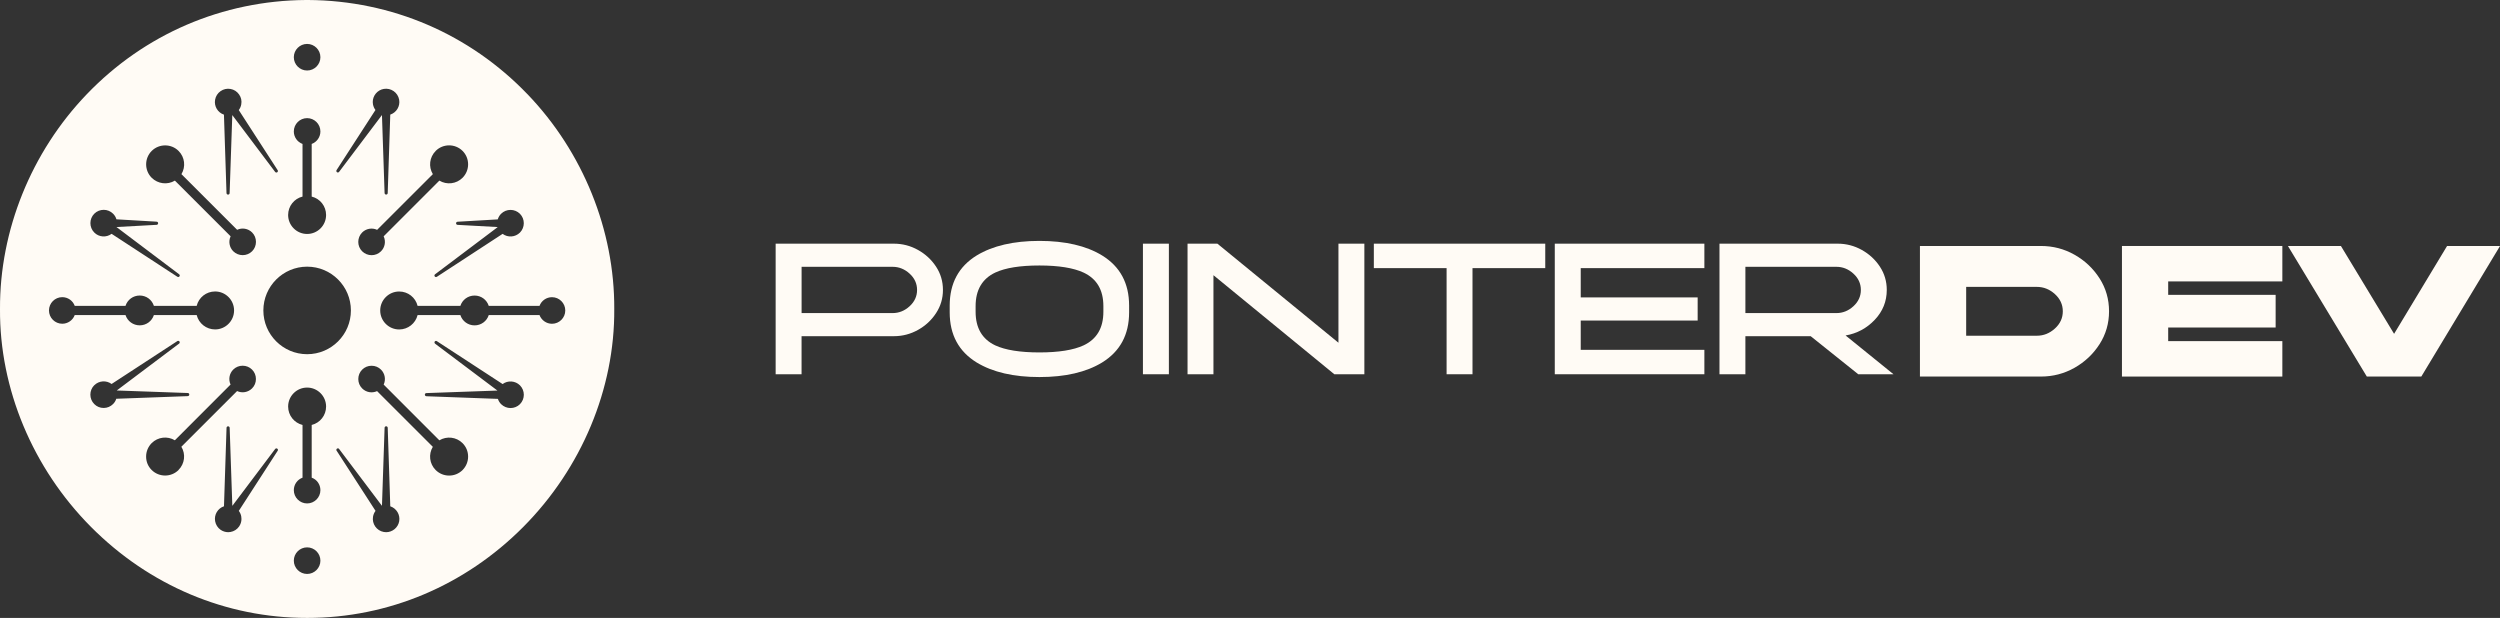
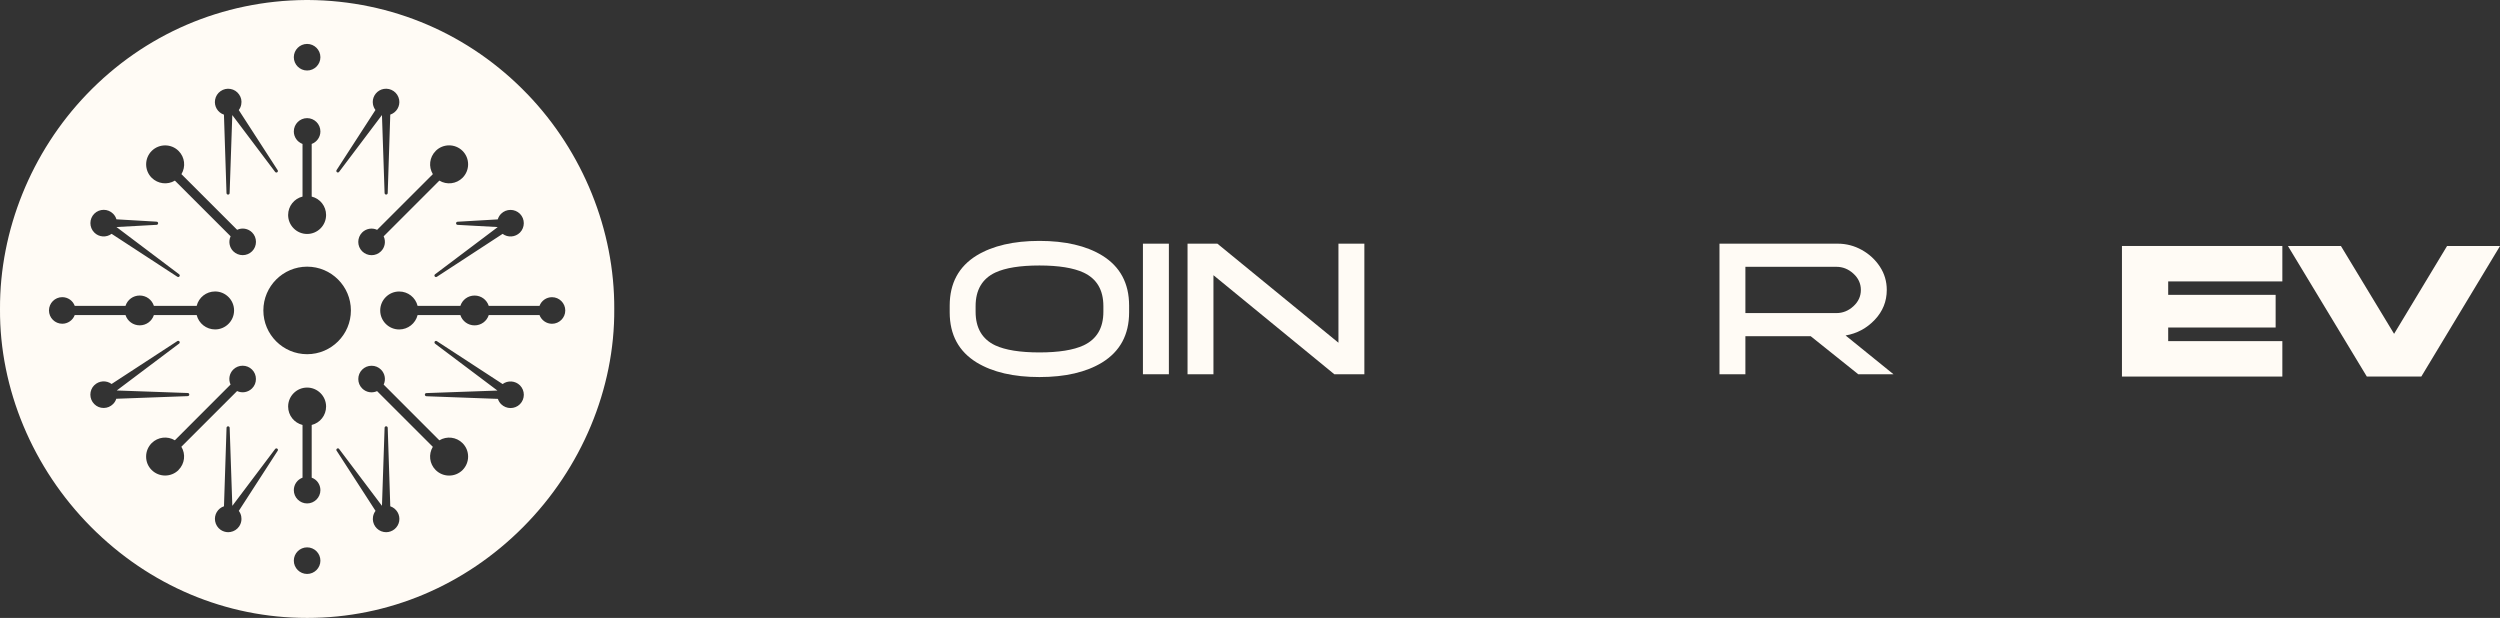
<svg xmlns="http://www.w3.org/2000/svg" id="Layer_2" data-name="Layer 2" viewBox="0 0 703.41 173.86">
  <rect x="0" y="0" width="703.41" height="173.86" fill="#333333" stroke="none" />
  <defs>
    <style>
      .cls-1 {
        fill: #fffbf5;
        stroke-width: 0px;
      }
    </style>
  </defs>
  <g id="Layer_1-2" data-name="Layer 1">
    <g>
      <g>
        <g>
-           <path class="cls-1" d="m225.54,105.3h-7.3v-36.74h33.27c2.41,0,4.67.59,6.77,1.76,2.1,1.17,3.8,2.74,5.09,4.7,1.29,1.96,1.94,4.15,1.94,6.56s-.65,4.56-1.94,6.53c-1.29,1.98-2.99,3.55-5.09,4.72-2.1,1.17-4.36,1.76-6.77,1.76h-25.98v10.71Zm25.61-17.21c1.78,0,3.38-.64,4.78-1.92,1.4-1.28,2.1-2.81,2.1-4.59s-.7-3.32-2.1-4.59c-1.4-1.28-2.99-1.92-4.78-1.92h-25.61v13.02h25.61Z" />
          <path class="cls-1" d="m292.45,106.09c-7.24,0-13.12-1.36-17.63-4.09-5.07-3.11-7.61-7.82-7.61-14.12v-1.89c0-6.3,2.54-11,7.61-14.12,4.51-2.73,10.39-4.09,17.63-4.09s13.16,1.36,17.63,4.09c5.07,3.11,7.61,7.82,7.61,14.12v1.89c0,6.3-2.54,11-7.61,14.12-4.48,2.73-10.36,4.09-17.63,4.09Zm0-6.93c5.42,0,9.57-.66,12.44-1.99,3.71-1.75,5.56-4.9,5.56-9.45v-1.58c0-4.55-1.85-7.7-5.56-9.44-2.87-1.33-7.02-2-12.44-2s-9.57.66-12.44,2c-3.67,1.75-5.51,4.9-5.51,9.44v1.58c0,4.55,1.84,7.7,5.51,9.45,2.87,1.33,7.01,1.99,12.44,1.99Z" />
          <path class="cls-1" d="m328.88,105.3h-7.3v-36.74h7.3v36.74Z" />
          <path class="cls-1" d="m383.88,105.3h-8.45l-34.01-27.87v27.87h-7.29v-36.74h8.4l34.06,27.87v-27.87h7.29v36.74Z" />
-           <path class="cls-1" d="m414.32,105.3h-7.3v-29.86h-20.47v-6.88h48.23v6.88h-20.47v29.86Z" />
-           <path class="cls-1" d="m479.55,105.3h-42.09v-36.74h42.09v6.88h-34.79v8.24h32.9v6.51h-32.9v8.24h34.79v6.88Z" />
          <path class="cls-1" d="m532.76,105.3h-9.92l-13.38-10.71h-18.37v10.71h-7.29v-36.74h33.27c2.41,0,4.67.59,6.77,1.76,2.1,1.17,3.8,2.74,5.09,4.7,1.29,1.96,1.94,4.15,1.94,6.56,0,3.22-1.13,6.02-3.38,8.4-2.26,2.38-4.99,3.85-8.21,4.41l13.49,10.92Zm-16.06-17.21c1.78,0,3.38-.64,4.78-1.92,1.4-1.28,2.1-2.81,2.1-4.59s-.7-3.32-2.1-4.59c-1.4-1.28-2.99-1.92-4.78-1.92h-25.61v13.02h25.61Z" />
        </g>
        <g>
-           <path class="cls-1" d="m574.26,105.95h-34.06v-36.74h34.06c3.39,0,6.54.82,9.45,2.47,2.9,1.64,5.25,3.86,7.03,6.64,1.78,2.78,2.67,5.87,2.67,9.26s-.89,6.48-2.67,9.26c-1.78,2.78-4.13,4.99-7.03,6.64-2.91,1.64-6.05,2.47-9.45,2.47Zm-1.16-11.49c1.89,0,3.58-.67,5.07-2.02,1.49-1.35,2.23-2.96,2.23-4.85s-.75-3.51-2.23-4.85c-1.49-1.35-3.18-2.02-5.07-2.02h-19.89v13.75h19.89Z" />
          <path class="cls-1" d="m642.17,105.95h-45.13v-36.74h45.13v9.97h-32.12v3.78h30.23v9.19h-30.23v3.83h32.12v9.97Z" />
-           <path class="cls-1" d="m681.27,105.95h-15.33l-22.2-36.74h14.91l14.96,24.72,14.91-24.72h14.9l-22.15,36.74Z" />
+           <path class="cls-1" d="m681.27,105.95h-15.33l-22.2-36.74h14.91l14.96,24.72,14.91-24.72h14.9Z" />
        </g>
      </g>
      <path class="cls-1" d="m148.43,26.53C132.16,9.58,110.25.16,86.72,0h-.61c-23.52.16-45.44,9.58-61.71,26.53C8.79,42.79-.1,64.81,0,86.93c-.15,22.45,9.18,44.79,25.6,61.32,16.42,16.51,37.99,25.61,60.77,25.61h.1c22.77,0,44.36-9.1,60.77-25.61,16.41-16.52,25.75-38.87,25.59-61.31.11-22.13-8.78-44.15-24.39-60.41Zm-42.32,83.51c-1.41.66-3.09.37-4.21-.75-.71-.71-1.09-1.64-1.09-2.64s.38-1.94,1.09-2.65,1.64-1.09,2.65-1.09,1.94.38,2.65,1.09c1.12,1.11,1.41,2.81.75,4.21l15.67,15.68c2.09-1.26,4.78-.95,6.53.8,1.01,1.01,1.56,2.35,1.56,3.78s-.56,2.77-1.56,3.78c-1.01,1.01-2.35,1.56-3.79,1.56s-2.77-.56-3.78-1.56c-1.76-1.76-2.06-4.44-.8-6.53l-15.68-15.67Zm-11.41,16.78c-.12-.2-.07-.46.12-.59.19-.14.46-.1.59.09l12.06,16,.74-21.96c0-.24.2-.42.44-.42s.43.18.44.42l.72,22.09c1.74.58,2.83,2.36,2.51,4.2h0c-.32,1.82-1.91,3.09-3.68,3.09-.22,0-.44-.03-.66-.06-2.02-.36-3.38-2.3-3.02-4.34.11-.59.35-1.14.7-1.6l-10.94-16.92Zm-4.55,11.09c0,2.06-1.68,3.74-3.74,3.74s-3.74-1.68-3.74-3.74c0-1.59,1-2.98,2.45-3.51v-14.83c-2.36-.59-4.05-2.7-4.05-5.18,0-2.95,2.4-5.34,5.34-5.34s5.34,2.4,5.34,5.34c0,2.47-1.68,4.59-4.05,5.18v14.83c1.46.52,2.45,1.91,2.45,3.51Zm0,19.84c0,2.06-1.68,3.74-3.74,3.74s-3.74-1.68-3.74-3.74,1.68-3.74,3.74-3.74,3.74,1.68,3.74,3.74Zm-3.73-58.09c-6.79,0-12.32-5.52-12.32-12.31s5.53-12.32,12.32-12.32,12.31,5.52,12.31,12.32-5.52,12.31-12.31,12.31Zm-18.54,45.68c.04.23.06.45.06.68,0,.75-.23,1.49-.67,2.12-.57.82-1.42,1.36-2.41,1.54-.23.04-.45.06-.66.06-.76,0-1.49-.24-2.13-.67-.82-.58-1.36-1.43-1.54-2.42-.33-1.84.75-3.63,2.49-4.2l.72-22.08c0-.24.2-.42.44-.42s.43.18.44.42l.75,21.96,12.05-16c.15-.18.41-.23.6-.09.19.13.25.39.11.59l-10.94,16.92c.36.46.6,1.01.7,1.6Zm-17.64-13.1c-1.04,1.04-2.41,1.56-3.78,1.56s-2.75-.52-3.79-1.56-1.56-2.35-1.56-3.78.56-2.76,1.56-3.78c1.76-1.75,4.44-2.05,6.53-.8l15.67-15.68c-.65-1.41-.36-3.1.75-4.21.71-.71,1.65-1.09,2.65-1.09s1.94.38,2.65,1.09,1.09,1.64,1.09,2.65-.38,1.94-1.09,2.64c-1.12,1.12-2.81,1.41-4.21.75l-15.68,15.67c1.27,2.09.95,4.78-.8,6.53Zm16.48-67.58c1.4-.66,3.09-.37,4.21.74.71.71,1.09,1.65,1.09,2.66s-.39,1.94-1.09,2.64c-.73.73-1.7,1.09-2.65,1.09s-1.92-.37-2.65-1.09c-1.11-1.11-1.4-2.81-.74-4.21l-15.68-15.67c-2.09,1.26-4.77.94-6.53-.8-2.08-2.08-2.08-5.47,0-7.55,1.05-1.04,2.41-1.56,3.79-1.56s2.74.52,3.78,1.56c1.75,1.75,2.06,4.44.8,6.53l15.68,15.67Zm11.4-16.79c.13.2.08.46-.11.6-.19.13-.45.09-.6-.1l-12.05-15.99-.75,21.95c0,.24-.2.43-.44.43s-.43-.19-.44-.43l-.72-22.07c-1.74-.58-2.82-2.36-2.49-4.2.18-.99.72-1.84,1.54-2.41.82-.58,1.82-.8,2.8-.62.99.17,1.84.73,2.41,1.55.58.81.8,1.81.61,2.79-.1.59-.34,1.14-.7,1.6l10.94,16.91Zm-34.04,14.51c.24,0,.41.2.41.44s-.18.42-.41.44l-11.31.62,17.63,13.29c.19.14.24.4.1.59-.08.12-.22.19-.36.19-.08,0-.17-.03-.24-.08l-18.5-12.08c-1.48,1.1-3.55.97-4.87-.36-1.46-1.46-1.46-3.84,0-5.3.73-.73,1.69-1.09,2.65-1.09s1.91.37,2.64,1.09c.45.45.77.99.94,1.58l11.32.66Zm-26.56,21.23c1.58,0,2.98.99,3.51,2.45h14.28c.55-1.73,2.15-2.91,4-2.91s3.44,1.18,3.99,2.91h12.04c.58-2.37,2.7-4.05,5.18-4.05,2.95,0,5.34,2.4,5.34,5.34s-2.4,5.34-5.34,5.34c-2.47,0-4.6-1.69-5.18-4.05h-12.04c-.55,1.72-2.14,2.9-3.99,2.9s-3.44-1.18-4-2.9h-14.28c-.53,1.45-1.93,2.45-3.51,2.45-2.06,0-3.74-1.68-3.74-3.74s1.68-3.74,3.74-3.74Zm9.01,24.79c1.32-1.32,3.39-1.45,4.87-.36l18.5-12.07c.19-.13.46-.08.59.11.14.19.1.45-.1.6l-17.54,13.19,19.99.71c.24,0,.42.2.42.43s-.18.44-.42.45l-20.12.74c-.18.56-.49,1.08-.91,1.49-.71.71-1.64,1.1-2.65,1.1s-1.94-.39-2.64-1.1c-1.46-1.46-1.46-3.84,0-5.3Zm56.14-71.41c0-2.07,1.68-3.75,3.74-3.75s3.74,1.68,3.74,3.75c0,1.57-.99,2.97-2.45,3.51v14.81c2.37.59,4.05,2.7,4.05,5.18,0,2.95-2.4,5.34-5.34,5.34s-5.34-2.4-5.34-5.34c0-2.48,1.69-4.6,4.05-5.18v-14.81c-1.45-.53-2.45-1.93-2.45-3.51Zm0-20.89c0-2.06,1.68-3.74,3.74-3.74s3.74,1.68,3.74,3.74-1.68,3.74-3.74,3.74-3.74-1.68-3.74-3.74Zm22.27,13.26c-.04-.22-.06-.44-.06-.66,0-1.78,1.29-3.36,3.09-3.68,2.03-.35,3.97,1,4.34,3.03.33,1.84-.76,3.62-2.5,4.2l-.72,22.07c0,.24-.2.43-.44.43s-.43-.19-.44-.43l-.74-21.95-12.06,15.99c-.14.18-.4.23-.59.1-.19-.14-.24-.4-.12-.6l10.94-16.91c-.35-.46-.59-1.01-.7-1.6Zm17.65,13.1c2.08-2.08,5.47-2.08,7.56,0,1.01,1.01,1.56,2.35,1.56,3.78s-.56,2.77-1.56,3.78c-1.75,1.75-4.44,2.06-6.53.8l-15.67,15.67c.66,1.42.37,3.11-.75,4.22-.73.73-1.7,1.09-2.65,1.09s-1.92-.37-2.65-1.09c-1.46-1.45-1.46-3.83,0-5.3,1.12-1.11,2.81-1.4,4.21-.74l15.68-15.67c-1.27-2.08-.96-4.77.8-6.53Zm36.46,44.9c0,2.06-1.68,3.74-3.74,3.74-1.57,0-2.97-1-3.51-2.45h-14.28c-.55,1.72-2.14,2.9-3.99,2.9s-3.44-1.18-4-2.9h-12.03c-.59,2.36-2.71,4.05-5.18,4.05-2.95,0-5.34-2.4-5.34-5.34s2.4-5.34,5.34-5.34c2.47,0,4.6,1.68,5.18,4.05h12.03c.55-1.73,2.15-2.91,4-2.91s3.44,1.18,3.99,2.91h14.28c.53-1.46,1.93-2.45,3.51-2.45,2.06,0,3.74,1.68,3.74,3.74Zm-12.75-21.92c-1.33,1.32-3.41,1.46-4.88.36l-18.5,12.08c-.08.05-.16.08-.25.08-.13,0-.27-.07-.36-.19-.13-.19-.09-.45.1-.59l17.64-13.29-11.31-.62c-.24-.02-.42-.21-.42-.44s.18-.43.41-.44l11.32-.66c.18-.59.49-1.13.94-1.58.73-.73,1.69-1.09,2.65-1.09s1.92.37,2.65,1.09c1.45,1.46,1.45,3.84,0,5.3Zm-26.34,46.04c-.24,0-.42-.21-.42-.45s.19-.42.43-.43l19.99-.71-17.54-13.19c-.18-.15-.23-.41-.1-.6.14-.19.4-.25.6-.11l18.5,12.07c1.47-1.09,3.55-.95,4.88.36,1.45,1.46,1.45,3.84,0,5.3-.73.73-1.7,1.09-2.65,1.09s-1.92-.37-2.65-1.09c-.42-.42-.73-.94-.91-1.49l-20.13-.74Z" />
    </g>
  </g>
</svg>